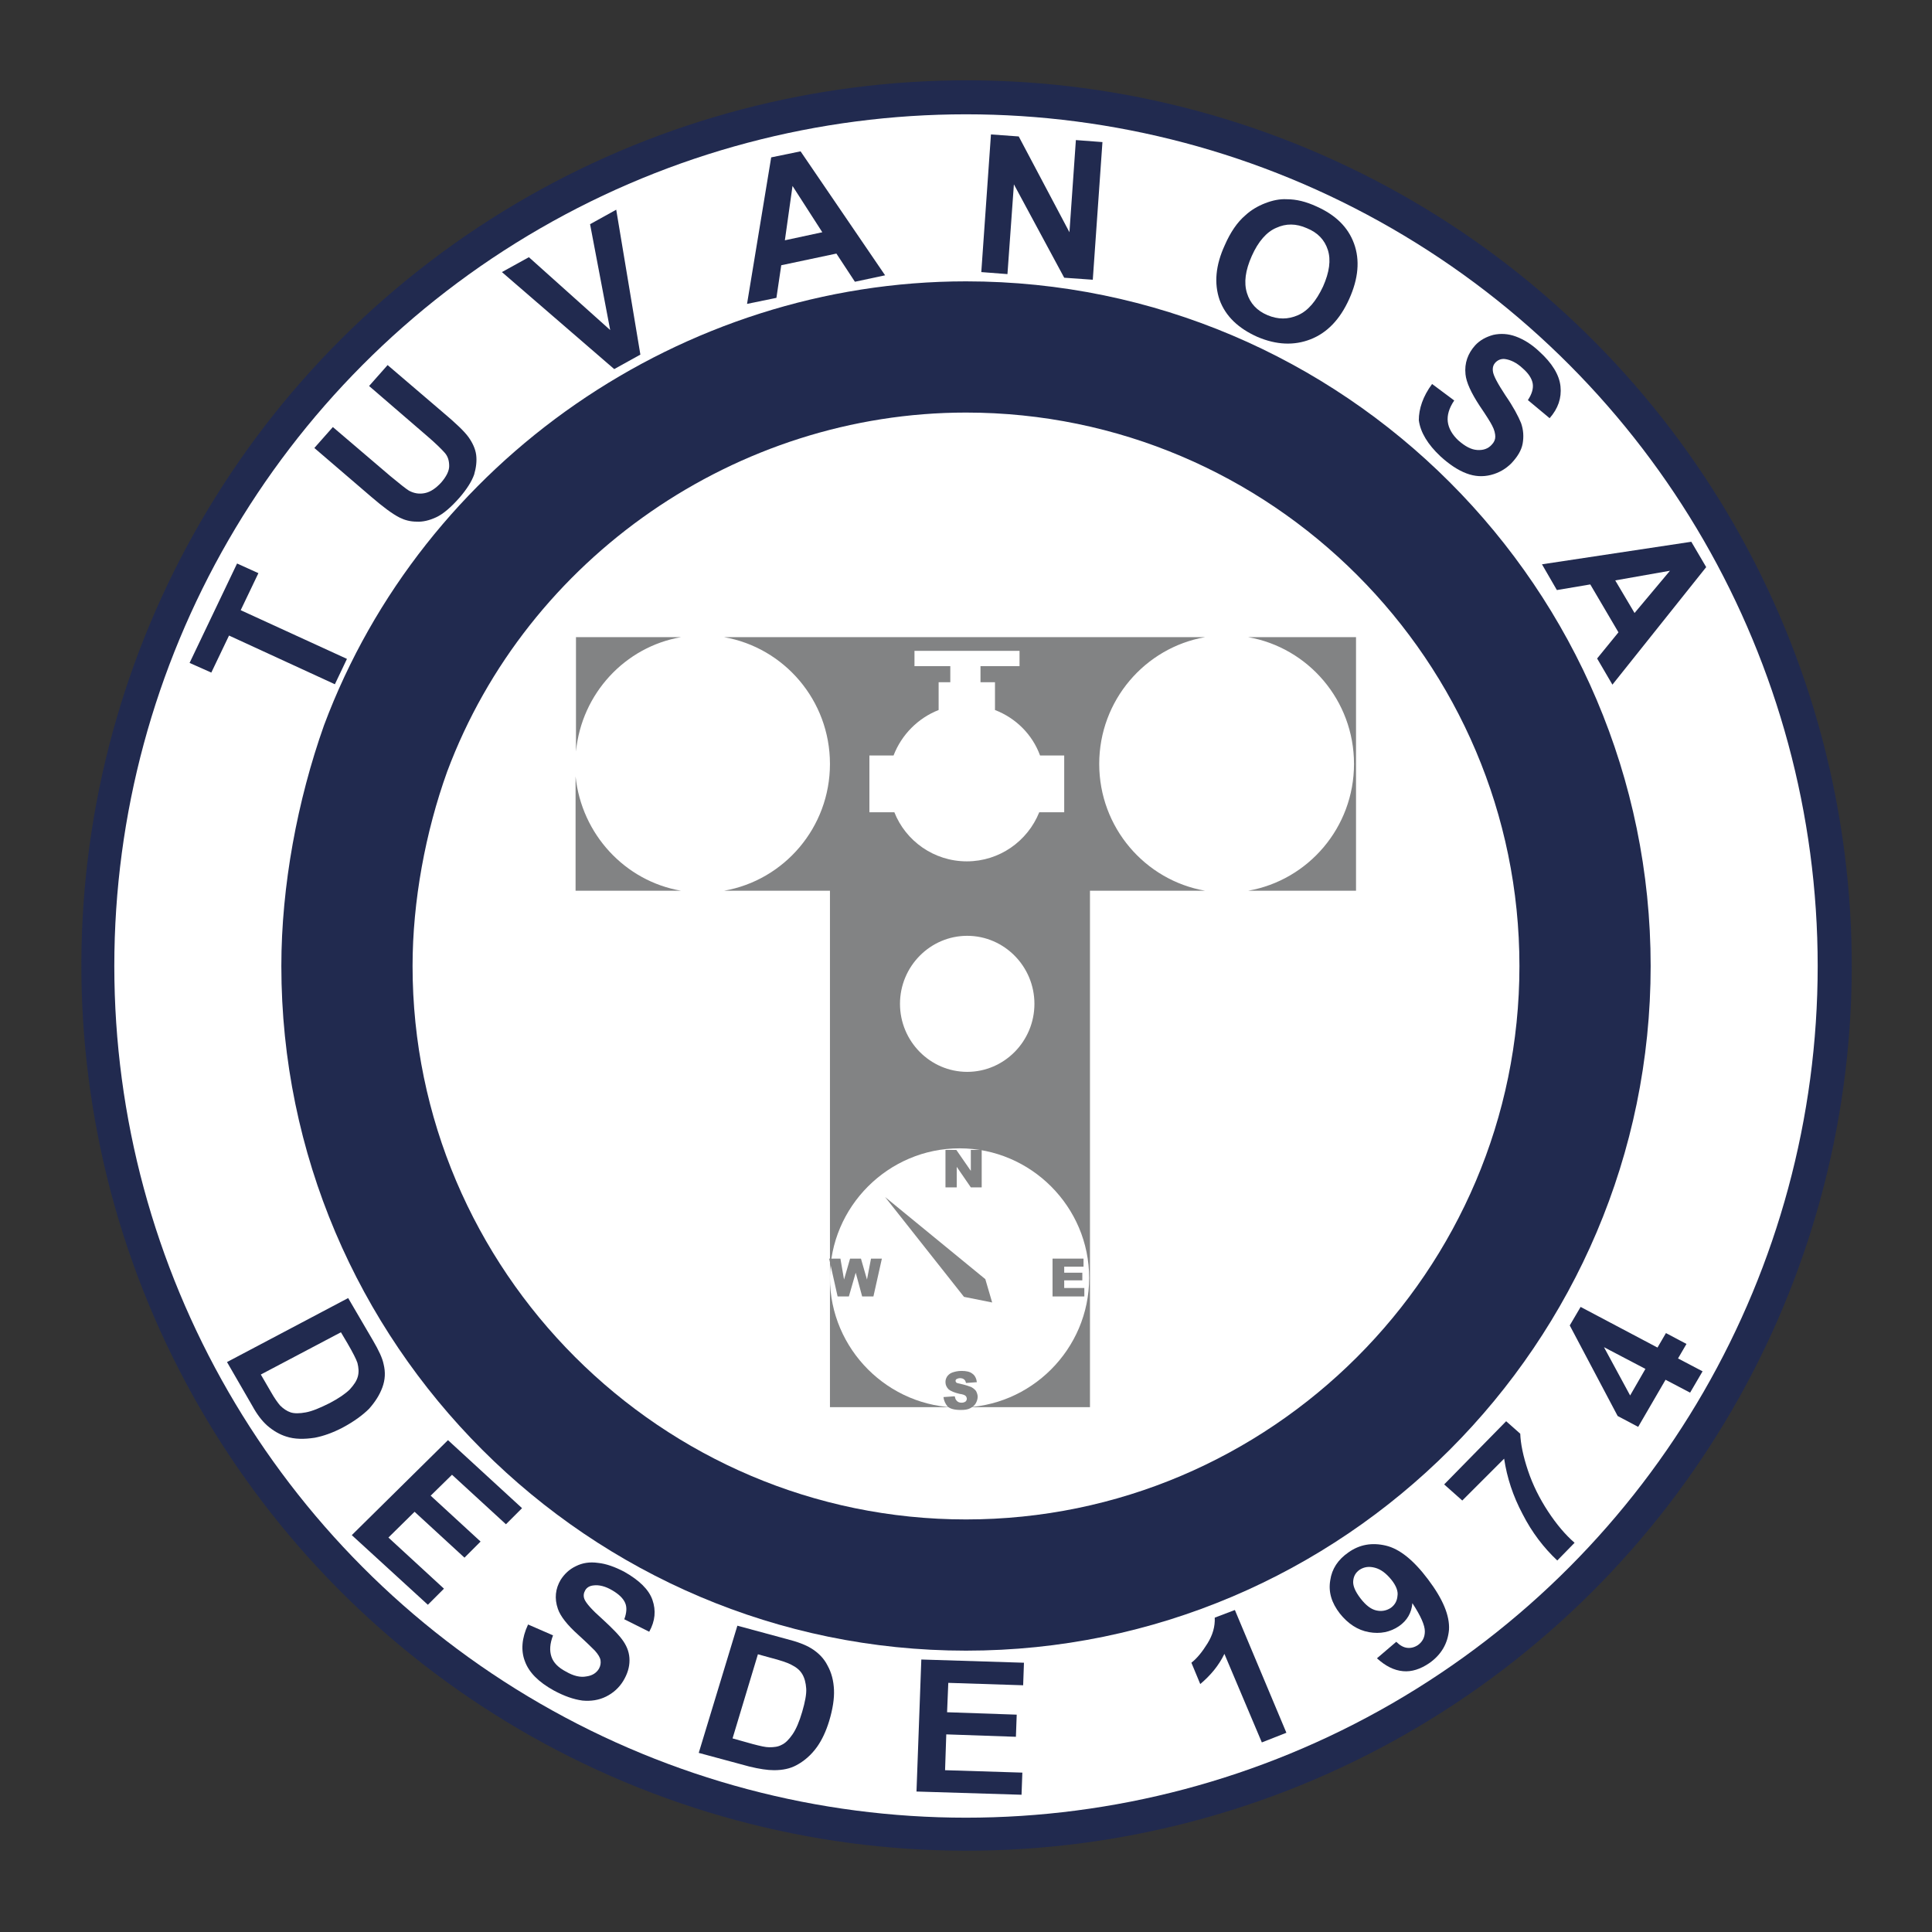
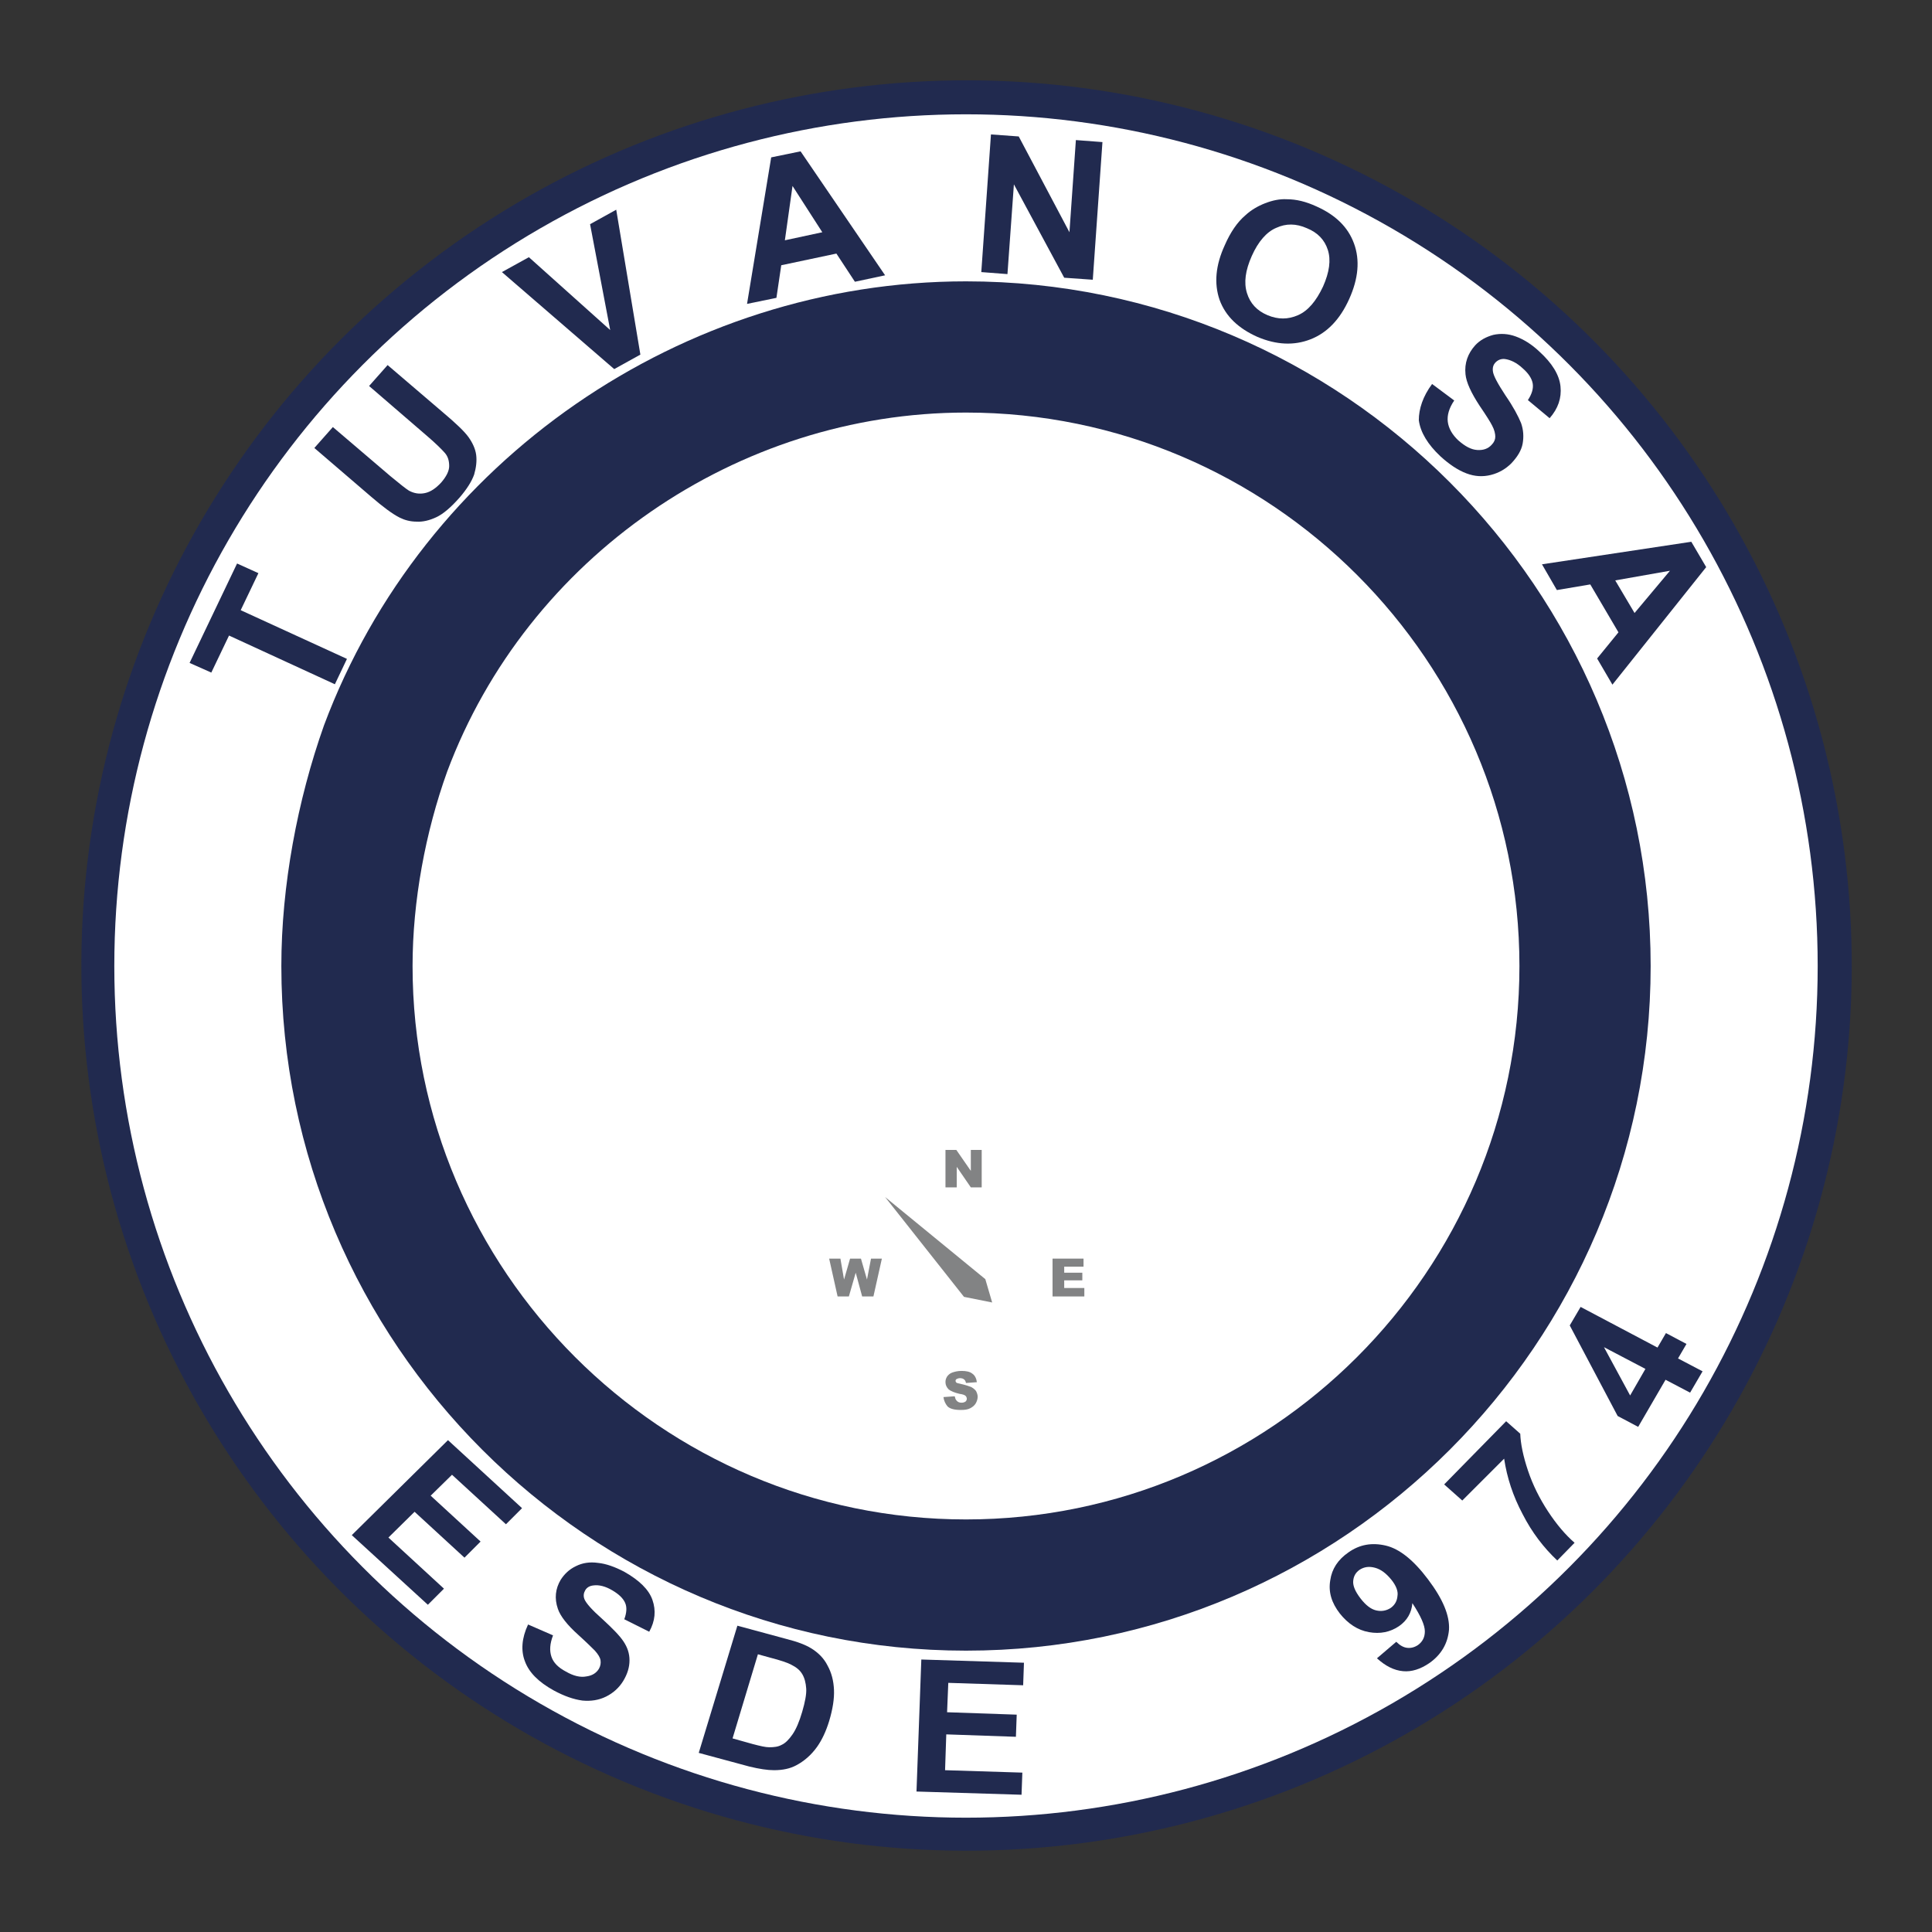
<svg xmlns="http://www.w3.org/2000/svg" version="1.1" id="Capa_1" x="0px" y="0px" viewBox="0 0 48 48" style="enable-background:new 0 0 48 48;" xml:space="preserve">
  <rect x="0" y="0" width="48" height="48" fill="#333333" stroke="none" />
  <style type="text/css">
	.st0{fill-rule:evenodd;clip-rule:evenodd;fill:#212A4F;}
	.st1{fill-rule:evenodd;clip-rule:evenodd;fill:#FFFFFF;}
	.st2{fill-rule:evenodd;clip-rule:evenodd;fill:#828384;}
	.st3{fill:#212A4F;}
</style>
  <g>
    <g>
      <ellipse transform="matrix(0.992 -0.127 0.127 0.992 -2.842 3.228)" class="st0" cx="24" cy="24" rx="21.99" ry="21.99" />
      <circle class="st1" cx="24" cy="24" r="21.16" />
      <path class="st0" d="M8.05,18.02C10.51,11.44,16.96,6.99,24,6.99c9.37,0,17.01,7.64,17.01,17.01c0,9.37-7.64,17.01-17.01,17.01    S6.99,33.37,6.99,24C6.99,22.01,7.39,19.88,8.05,18.02z" />
      <path class="st1" d="M11.11,19.17c1.99-5.32,7.2-8.92,12.89-8.92c7.58,0,13.75,6.18,13.75,13.75c0,7.58-6.18,13.75-13.75,13.75    c-7.57,0-13.75-6.18-13.75-13.75C10.25,22.39,10.57,20.67,11.11,19.17z" />
-       <path class="st2" d="M14.31,15.83h2.61c-1.39,0.24-2.47,1.4-2.61,2.84V15.83L14.31,15.83z M27.08,22.13v12.83h-6.46V22.13h-2.63    c1.49-0.26,2.63-1.57,2.63-3.15c0-1.58-1.14-2.89-2.63-3.15h11.95c-1.49,0.26-2.63,1.57-2.63,3.15c0,1.58,1.14,2.89,2.63,3.15    H27.08L27.08,22.13z M31.01,15.83h2.68v6.3h-2.68c1.49-0.26,2.63-1.57,2.63-3.15C33.64,17.4,32.5,16.09,31.01,15.83L31.01,15.83z     M16.92,22.13h-2.62v-2.84C14.45,20.73,15.53,21.89,16.92,22.13z" />
-       <path class="st1" d="M24.03,26.63c0.92,0,1.67-0.76,1.67-1.69c0-0.93-0.75-1.69-1.67-1.69c-0.92,0-1.67,0.76-1.67,1.69    C22.36,25.87,23.11,26.63,24.03,26.63z" />
+       <path class="st1" d="M24.03,26.63c0.92,0,1.67-0.76,1.67-1.69c0-0.93-0.75-1.69-1.67-1.69C22.36,25.87,23.11,26.63,24.03,26.63z" />
      <path class="st1" d="M24.72,17.64c0.52,0.2,0.93,0.61,1.12,1.13h0.6v1.41h-0.62c-0.29,0.72-0.99,1.22-1.8,1.22    c-0.82,0-1.52-0.51-1.8-1.22H21.6v-1.41h0.6c0.2-0.52,0.61-0.93,1.12-1.13v-0.69h0.29v-0.4h-0.89v-0.38h2.61v0.38h-0.97v0.4h0.36    V17.64z" />
      <path class="st1" d="M23.84,28.53c1.77,0,3.22,1.45,3.22,3.22c0,1.77-1.45,3.22-3.22,3.22c-1.77,0-3.22-1.45-3.22-3.22    C20.62,29.98,22.07,28.53,23.84,28.53z" />
      <polygon class="st2" points="23.49,28.57 23.76,28.57 24.12,29.09 24.12,28.57 24.39,28.57 24.39,29.5 24.12,29.5 23.77,28.99     23.77,29.5 23.49,29.5   " />
      <polygon class="st2" points="21.99,29.74 24.48,31.78 24.65,32.36 23.95,32.22   " />
      <polygon class="st2" points="26.15,31.27 26.92,31.27 26.92,31.47 26.44,31.47 26.44,31.62 26.89,31.62 26.89,31.81 26.44,31.81     26.44,32 26.94,32 26.94,32.21 26.15,32.21   " />
      <polygon class="st2" points="20.6,31.27 20.88,31.27 20.97,31.79 21.12,31.27 21.39,31.27 21.54,31.79 21.64,31.27 21.91,31.27     21.7,32.21 21.42,32.21 21.26,31.62 21.09,32.21 20.81,32.21   " />
      <path class="st2" d="M23.44,34.71l0.28-0.02c0.01,0.04,0.02,0.08,0.04,0.1c0.03,0.04,0.07,0.06,0.13,0.06    c0.04,0,0.07-0.01,0.1-0.03c0.02-0.02,0.03-0.04,0.03-0.07c0-0.02-0.01-0.05-0.03-0.07c-0.02-0.02-0.07-0.04-0.15-0.05    c-0.13-0.03-0.22-0.07-0.27-0.11c-0.05-0.05-0.08-0.11-0.08-0.18c0-0.05,0.01-0.09,0.04-0.14c0.03-0.04,0.07-0.08,0.13-0.1    c0.06-0.02,0.13-0.04,0.23-0.04c0.12,0,0.21,0.02,0.27,0.07c0.06,0.04,0.1,0.12,0.11,0.21l-0.27,0.02    c-0.01-0.04-0.02-0.07-0.05-0.09c-0.02-0.02-0.06-0.03-0.1-0.03c-0.03,0-0.06,0.01-0.08,0.02c-0.02,0.01-0.03,0.03-0.03,0.05    c0,0.01,0.01,0.03,0.02,0.04c0.01,0.01,0.05,0.02,0.1,0.03c0.13,0.03,0.22,0.06,0.27,0.08c0.05,0.03,0.09,0.06,0.12,0.1    c0.02,0.04,0.04,0.09,0.04,0.14c0,0.06-0.02,0.12-0.05,0.17c-0.03,0.05-0.08,0.09-0.14,0.12c-0.06,0.03-0.13,0.04-0.23,0.04    c-0.16,0-0.27-0.03-0.33-0.09C23.49,34.88,23.45,34.8,23.44,34.71z" />
      <polygon class="st3" points="8.32,17 5.69,15.79 5.25,16.71 4.71,16.47 5.89,14 6.42,14.24 5.98,15.16 8.62,16.37   " />
      <path class="st3" d="M7.81,11.13l0.46-0.52l1.43,1.22c0.23,0.19,0.38,0.31,0.46,0.36c0.13,0.07,0.26,0.09,0.4,0.06    c0.14-0.03,0.27-0.12,0.4-0.26c0.13-0.15,0.2-0.29,0.2-0.41c0-0.13-0.03-0.24-0.11-0.33c-0.08-0.09-0.22-0.23-0.43-0.41L9.17,9.59    l0.46-0.52l1.38,1.18c0.32,0.27,0.53,0.47,0.63,0.61c0.1,0.14,0.17,0.29,0.19,0.44c0.02,0.15,0,0.32-0.05,0.49    c-0.06,0.17-0.18,0.36-0.36,0.57c-0.22,0.25-0.41,0.41-0.58,0.49c-0.17,0.08-0.34,0.12-0.49,0.11c-0.16,0-0.3-0.04-0.42-0.1    c-0.18-0.09-0.42-0.27-0.71-0.52L7.81,11.13z" />
      <polygon class="st3" points="15.26,9.17 12.47,6.76 13.14,6.39 15.16,8.2 14.66,5.57 15.31,5.21 15.91,8.81   " />
      <path class="st3" d="M21.99,6.84l-0.75,0.16l-0.46-0.7l-1.37,0.29L19.29,7.4l-0.73,0.15l0.6-3.64l0.73-0.15L21.99,6.84L21.99,6.84    z M20.43,5.77l-0.74-1.15L19.5,5.97L20.43,5.77z" />
      <polygon class="st3" points="24.38,6.76 24.62,3.34 25.31,3.39 26.57,5.77 26.73,3.48 27.39,3.53 27.15,6.95 26.44,6.9     25.19,4.58 25.03,6.81   " />
      <path class="st3" d="M30.43,6.09c0.14-0.32,0.31-0.57,0.51-0.74c0.14-0.13,0.31-0.23,0.49-0.3c0.18-0.07,0.36-0.11,0.54-0.1    c0.24,0,0.48,0.06,0.74,0.18c0.47,0.21,0.78,0.51,0.93,0.92c0.15,0.41,0.11,0.87-0.12,1.38c-0.23,0.51-0.55,0.84-0.96,1    c-0.41,0.16-0.85,0.14-1.32-0.06c-0.47-0.21-0.79-0.51-0.94-0.92C30.16,7.04,30.2,6.59,30.43,6.09L30.43,6.09z M31.1,6.36    c-0.16,0.36-0.2,0.66-0.12,0.92c0.08,0.26,0.25,0.44,0.51,0.55c0.26,0.11,0.51,0.11,0.76,0c0.25-0.11,0.45-0.35,0.62-0.71    c0.16-0.36,0.2-0.66,0.12-0.91c-0.08-0.25-0.25-0.43-0.52-0.54c-0.27-0.12-0.52-0.12-0.76-0.01C31.47,5.76,31.26,6,31.1,6.36z" />
      <path class="st3" d="M35.58,9.54l0.55,0.41c-0.13,0.19-0.18,0.37-0.16,0.53c0.02,0.16,0.11,0.32,0.26,0.46    c0.17,0.15,0.32,0.23,0.47,0.24c0.15,0.01,0.27-0.03,0.36-0.13c0.06-0.06,0.09-0.13,0.09-0.2c0-0.07-0.02-0.17-0.08-0.28    c-0.04-0.08-0.14-0.24-0.31-0.49c-0.21-0.32-0.33-0.58-0.35-0.78c-0.03-0.28,0.06-0.52,0.24-0.72c0.12-0.13,0.27-0.21,0.45-0.26    c0.18-0.04,0.37-0.03,0.56,0.04c0.19,0.07,0.39,0.19,0.58,0.37c0.32,0.29,0.5,0.58,0.53,0.87c0.03,0.29-0.06,0.55-0.27,0.79    l-0.54-0.45c0.1-0.15,0.14-0.29,0.12-0.41c-0.02-0.12-0.1-0.25-0.25-0.38c-0.15-0.14-0.3-0.21-0.44-0.23    c-0.09-0.01-0.17,0.02-0.23,0.08c-0.06,0.06-0.08,0.13-0.07,0.22c0.01,0.11,0.12,0.31,0.31,0.6c0.2,0.29,0.32,0.52,0.39,0.69    c0.06,0.17,0.07,0.34,0.04,0.51c-0.03,0.17-0.13,0.33-0.28,0.49c-0.14,0.14-0.31,0.24-0.51,0.29c-0.2,0.05-0.4,0.04-0.61-0.04    c-0.21-0.08-0.42-0.22-0.64-0.42c-0.32-0.3-0.5-0.6-0.54-0.9C35.25,10.16,35.35,9.85,35.58,9.54z" />
      <path class="st3" d="M40.06,17.01l-0.38-0.65l0.53-0.65l-0.7-1.19l-0.83,0.14l-0.37-0.64l3.71-0.56l0.37,0.63L40.06,17.01    L40.06,17.01z M40.61,15.23l0.88-1.05l-1.36,0.24L40.61,15.23z" />
-       <path class="st3" d="M5.47,33.55 M8.65,32.25l0.62,1.06c0.14,0.24,0.23,0.43,0.26,0.58c0.05,0.2,0.04,0.39-0.03,0.58    C9.43,34.66,9.32,34.83,9.17,35c-0.16,0.16-0.38,0.32-0.66,0.47c-0.25,0.13-0.48,0.21-0.69,0.25c-0.26,0.04-0.5,0.04-0.71-0.03    c-0.16-0.05-0.32-0.14-0.48-0.28c-0.12-0.11-0.24-0.26-0.36-0.48l-0.63-1.09L8.65,32.25L8.65,32.25z M8.47,33.1l-1.99,1.05    l0.25,0.43c0.09,0.16,0.17,0.27,0.23,0.34c0.08,0.08,0.17,0.14,0.26,0.17c0.09,0.03,0.22,0.03,0.38,0    c0.16-0.03,0.35-0.11,0.59-0.23c0.23-0.12,0.4-0.24,0.5-0.34c0.1-0.11,0.17-0.21,0.2-0.32c0.03-0.11,0.02-0.22-0.01-0.34    c-0.03-0.09-0.11-0.25-0.25-0.49L8.47,33.1z" />
      <path class="st3" d="M8.49,37.91 M8.74,38.14l2.39-2.36l1.84,1.69l-0.4,0.4l-1.34-1.23l-0.53,0.52l1.24,1.14l-0.4,0.4l-1.24-1.14    L9.65,38.2l1.38,1.27l-0.4,0.4L8.74,38.14z" />
      <path class="st3" d="M12.41,41.2 M13.12,40.36l0.62,0.27c-0.08,0.21-0.09,0.38-0.04,0.53c0.05,0.15,0.17,0.27,0.36,0.37    c0.19,0.11,0.36,0.15,0.51,0.12c0.15-0.02,0.25-0.09,0.31-0.19c0.04-0.07,0.05-0.14,0.04-0.21c-0.01-0.07-0.06-0.15-0.14-0.24    c-0.06-0.06-0.19-0.19-0.41-0.39c-0.28-0.25-0.45-0.47-0.51-0.65c-0.09-0.26-0.06-0.5,0.07-0.72c0.09-0.14,0.21-0.26,0.38-0.34    c0.16-0.08,0.34-0.11,0.55-0.08c0.2,0.02,0.42,0.1,0.65,0.22c0.37,0.21,0.61,0.44,0.7,0.7c0.09,0.26,0.07,0.52-0.08,0.79    l-0.62-0.31c0.06-0.16,0.07-0.3,0.02-0.41c-0.05-0.11-0.15-0.21-0.32-0.31c-0.17-0.1-0.33-0.14-0.47-0.12    c-0.09,0.01-0.16,0.05-0.2,0.12c-0.04,0.07-0.05,0.14-0.02,0.22c0.04,0.1,0.19,0.27,0.44,0.49c0.25,0.23,0.43,0.41,0.53,0.56    c0.1,0.15,0.15,0.3,0.15,0.47c0,0.17-0.05,0.34-0.16,0.52c-0.1,0.16-0.24,0.29-0.42,0.38c-0.18,0.09-0.38,0.12-0.59,0.1    c-0.22-0.03-0.45-0.11-0.71-0.25c-0.38-0.21-0.62-0.45-0.72-0.73C12.94,41.01,12.96,40.7,13.12,40.36z" />
      <path class="st3" d="M17.04,43.45 M18.32,40.39l1.22,0.33c0.28,0.07,0.48,0.15,0.61,0.23c0.18,0.11,0.32,0.25,0.41,0.43    c0.1,0.18,0.15,0.38,0.16,0.6c0.01,0.22-0.03,0.48-0.12,0.78c-0.08,0.26-0.18,0.47-0.3,0.64c-0.15,0.21-0.33,0.36-0.52,0.46    c-0.15,0.08-0.33,0.12-0.55,0.12c-0.16,0-0.36-0.03-0.61-0.09l-1.26-0.34L18.32,40.39L18.32,40.39z M18.83,41.1l-0.63,2.09    l0.5,0.14c0.19,0.05,0.32,0.08,0.41,0.08c0.12,0,0.22-0.01,0.31-0.06c0.09-0.04,0.18-0.13,0.27-0.26    c0.09-0.13,0.17-0.32,0.24-0.56c0.07-0.24,0.11-0.44,0.1-0.58c-0.01-0.14-0.04-0.26-0.1-0.36c-0.06-0.1-0.15-0.17-0.27-0.23    c-0.09-0.05-0.27-0.11-0.54-0.18L18.83,41.1z" />
      <path class="st3" d="M22.42,44.5 M22.77,44.51l0.12-3.28l2.55,0.08l-0.02,0.56l-1.86-0.06l-0.03,0.73l1.73,0.06l-0.02,0.55    l-1.73-0.06l-0.03,0.89l1.92,0.06l-0.02,0.55L22.77,44.51z" />
-       <path class="st3" d="M30.21,43.72 M31.96,43.05l-0.61,0.24l-0.93-2.2c-0.14,0.29-0.34,0.53-0.6,0.75l-0.22-0.53    c0.14-0.11,0.27-0.27,0.4-0.48c0.13-0.21,0.19-0.42,0.18-0.64l0.5-0.19L31.96,43.05z" />
      <path class="st3" d="M34.5,41.94 M34.21,41.2l0.48-0.41c0.09,0.09,0.18,0.14,0.27,0.15c0.09,0.01,0.18-0.01,0.27-0.07    c0.11-0.08,0.17-0.19,0.17-0.34c0-0.15-0.1-0.38-0.31-0.7c-0.02,0.24-0.13,0.43-0.33,0.57c-0.22,0.15-0.47,0.2-0.75,0.15    c-0.28-0.05-0.52-0.21-0.72-0.46c-0.21-0.27-0.29-0.54-0.24-0.83c0.04-0.28,0.19-0.51,0.45-0.69c0.28-0.2,0.59-0.25,0.93-0.17    c0.34,0.08,0.69,0.36,1.05,0.84c0.37,0.49,0.54,0.9,0.52,1.25c-0.03,0.34-0.19,0.62-0.49,0.83c-0.22,0.15-0.44,0.22-0.65,0.2    C34.63,41.5,34.42,41.39,34.21,41.2L34.21,41.2z M34.57,39.25c-0.13-0.16-0.26-0.26-0.41-0.3c-0.15-0.04-0.27-0.02-0.38,0.05    c-0.1,0.07-0.15,0.16-0.16,0.28c-0.01,0.12,0.05,0.26,0.18,0.43c0.13,0.17,0.26,0.27,0.39,0.3c0.13,0.03,0.25,0.01,0.36-0.06    c0.1-0.07,0.16-0.17,0.17-0.3C34.74,39.54,34.69,39.4,34.57,39.25z" />
      <path class="st3" d="M38.22,39.23 M36.33,37.28l-0.45-0.4l1.54-1.57l0.35,0.31c0.01,0.25,0.07,0.55,0.19,0.91    c0.12,0.36,0.29,0.7,0.5,1.02c0.21,0.32,0.43,0.58,0.66,0.78l-0.43,0.44c-0.34-0.32-0.63-0.7-0.86-1.15    c-0.24-0.45-0.39-0.91-0.46-1.38L36.33,37.28z" />
      <path class="st3" d="M41.27,35.84 M41.99,34.6l-0.61-0.32l-0.68,1.17l-0.51-0.27l-1.19-2.25l0.27-0.46l1.91,1.01l0.21-0.36    l0.51,0.27l-0.21,0.36l0.61,0.32L41.99,34.6L41.99,34.6z M40.88,34.01l-1.03-0.54l0.65,1.2L40.88,34.01z" />
    </g>
  </g>
</svg>